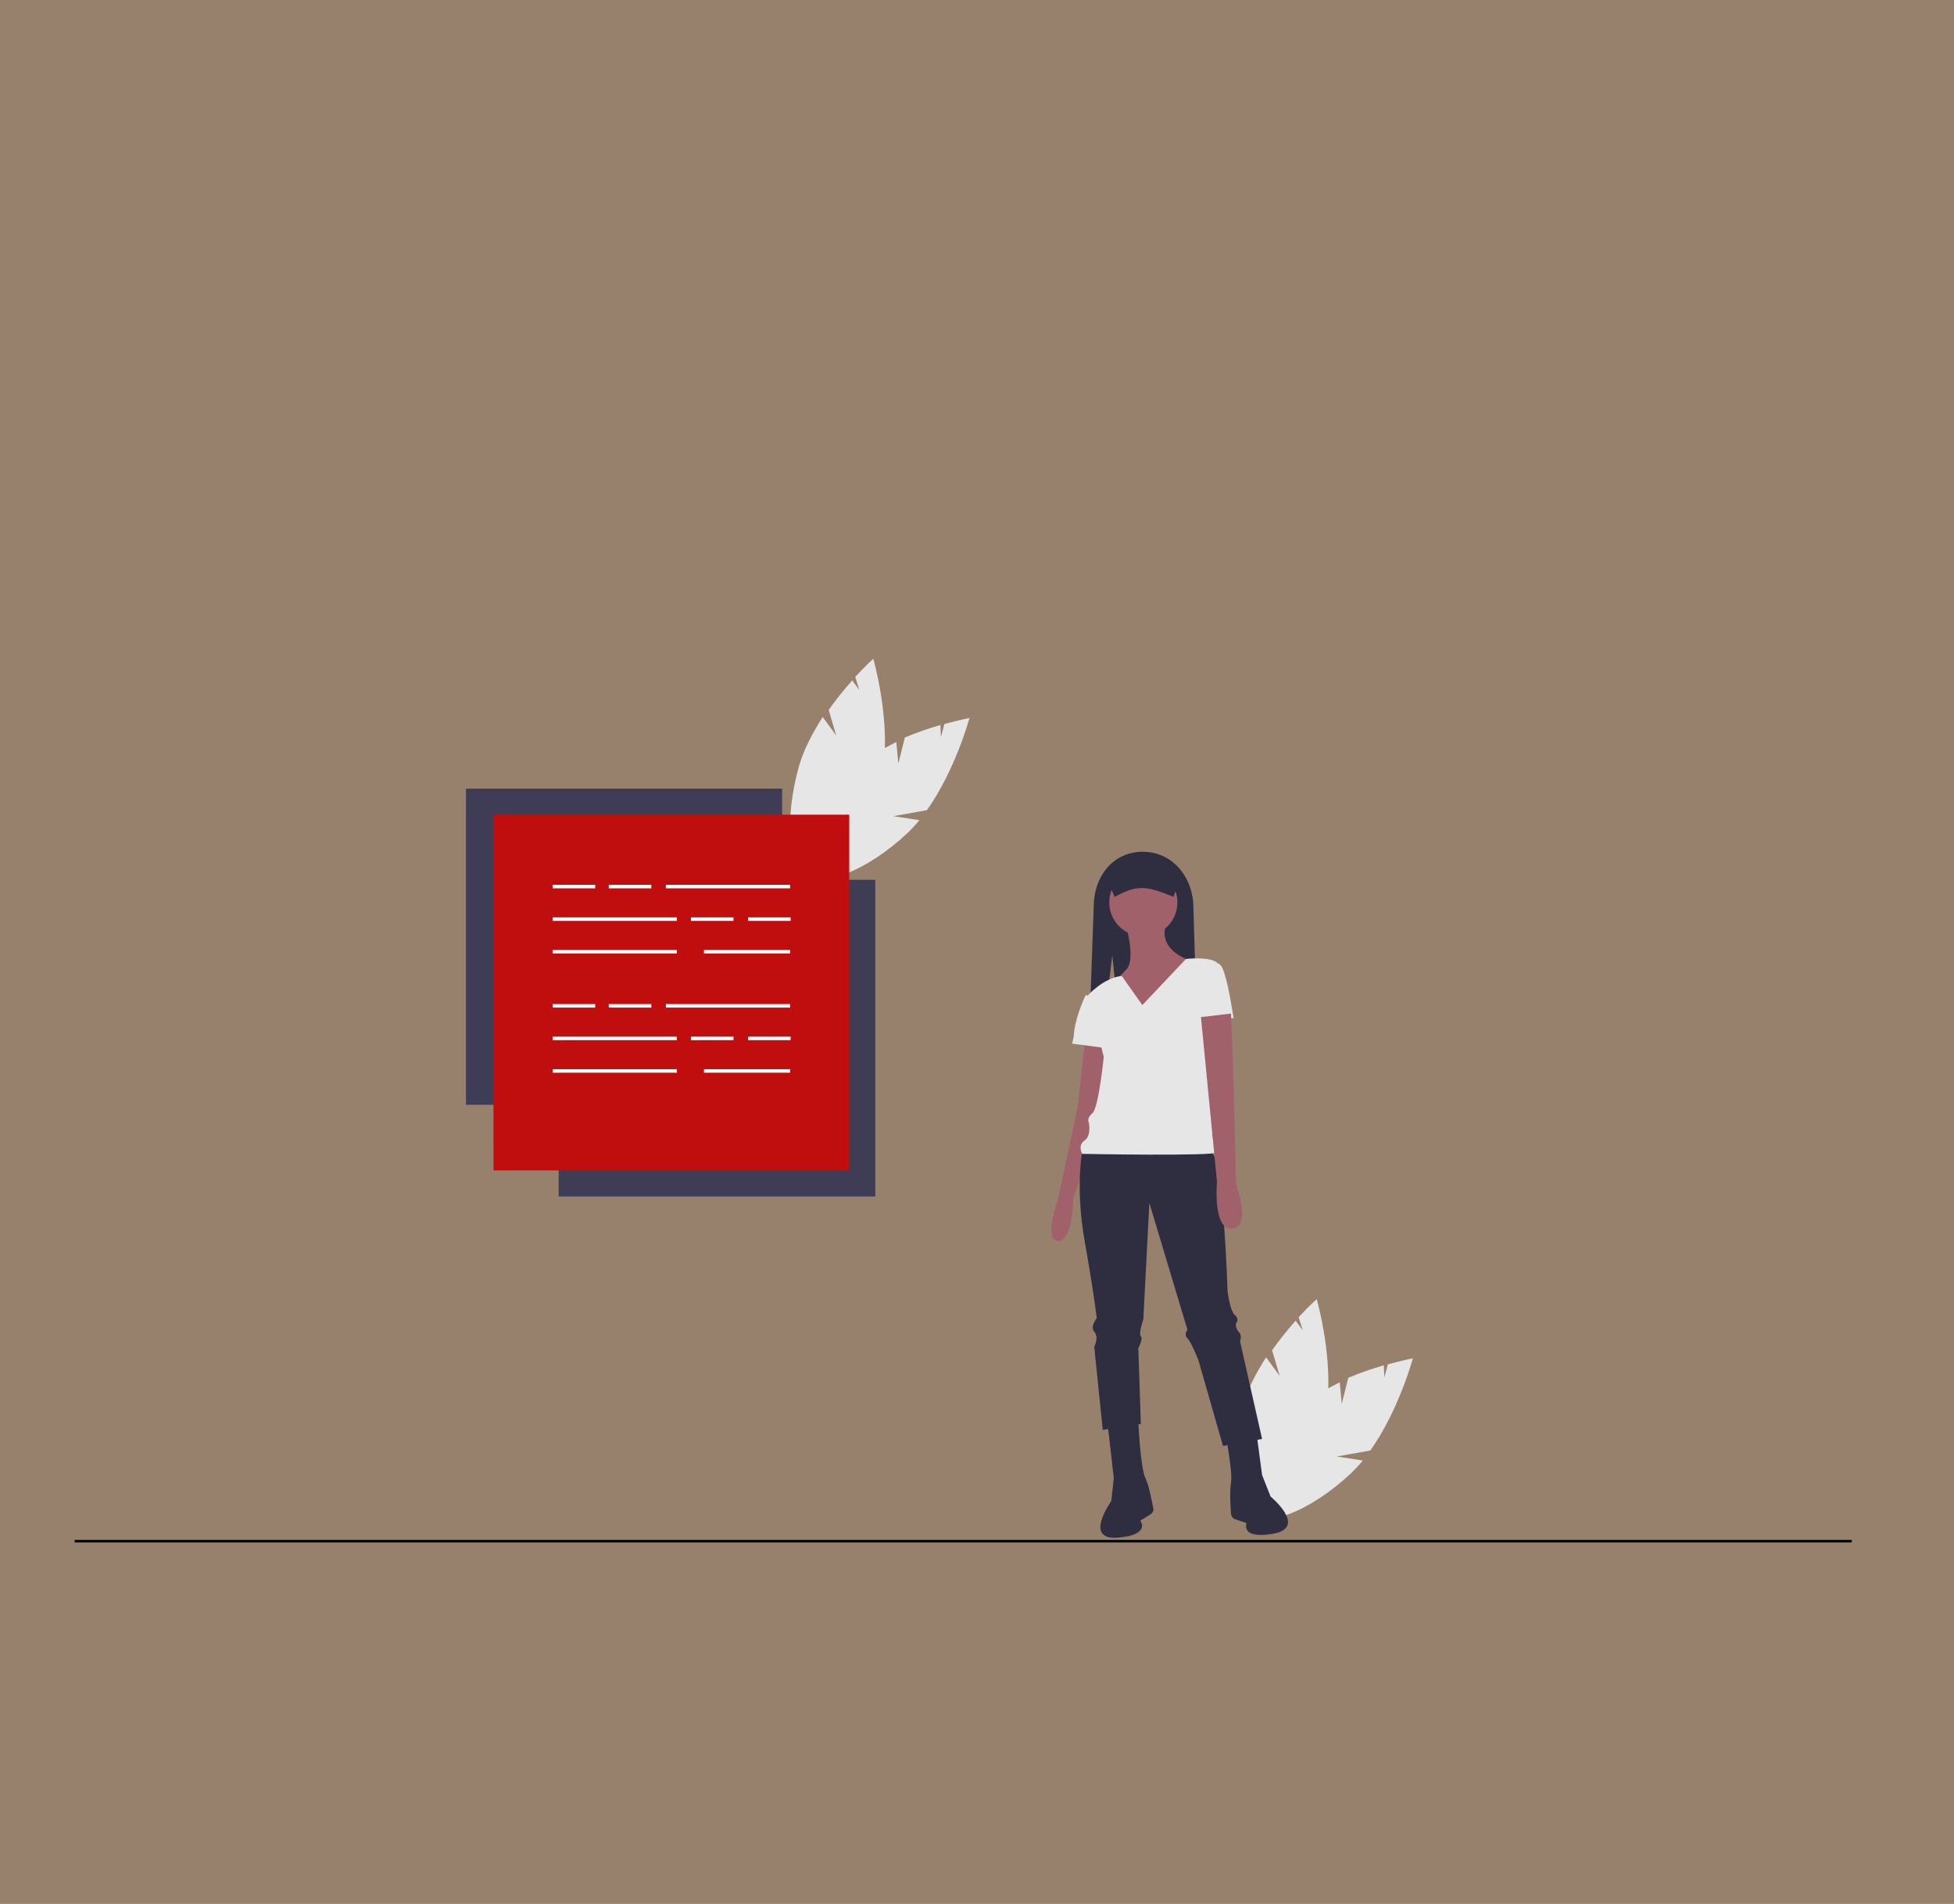
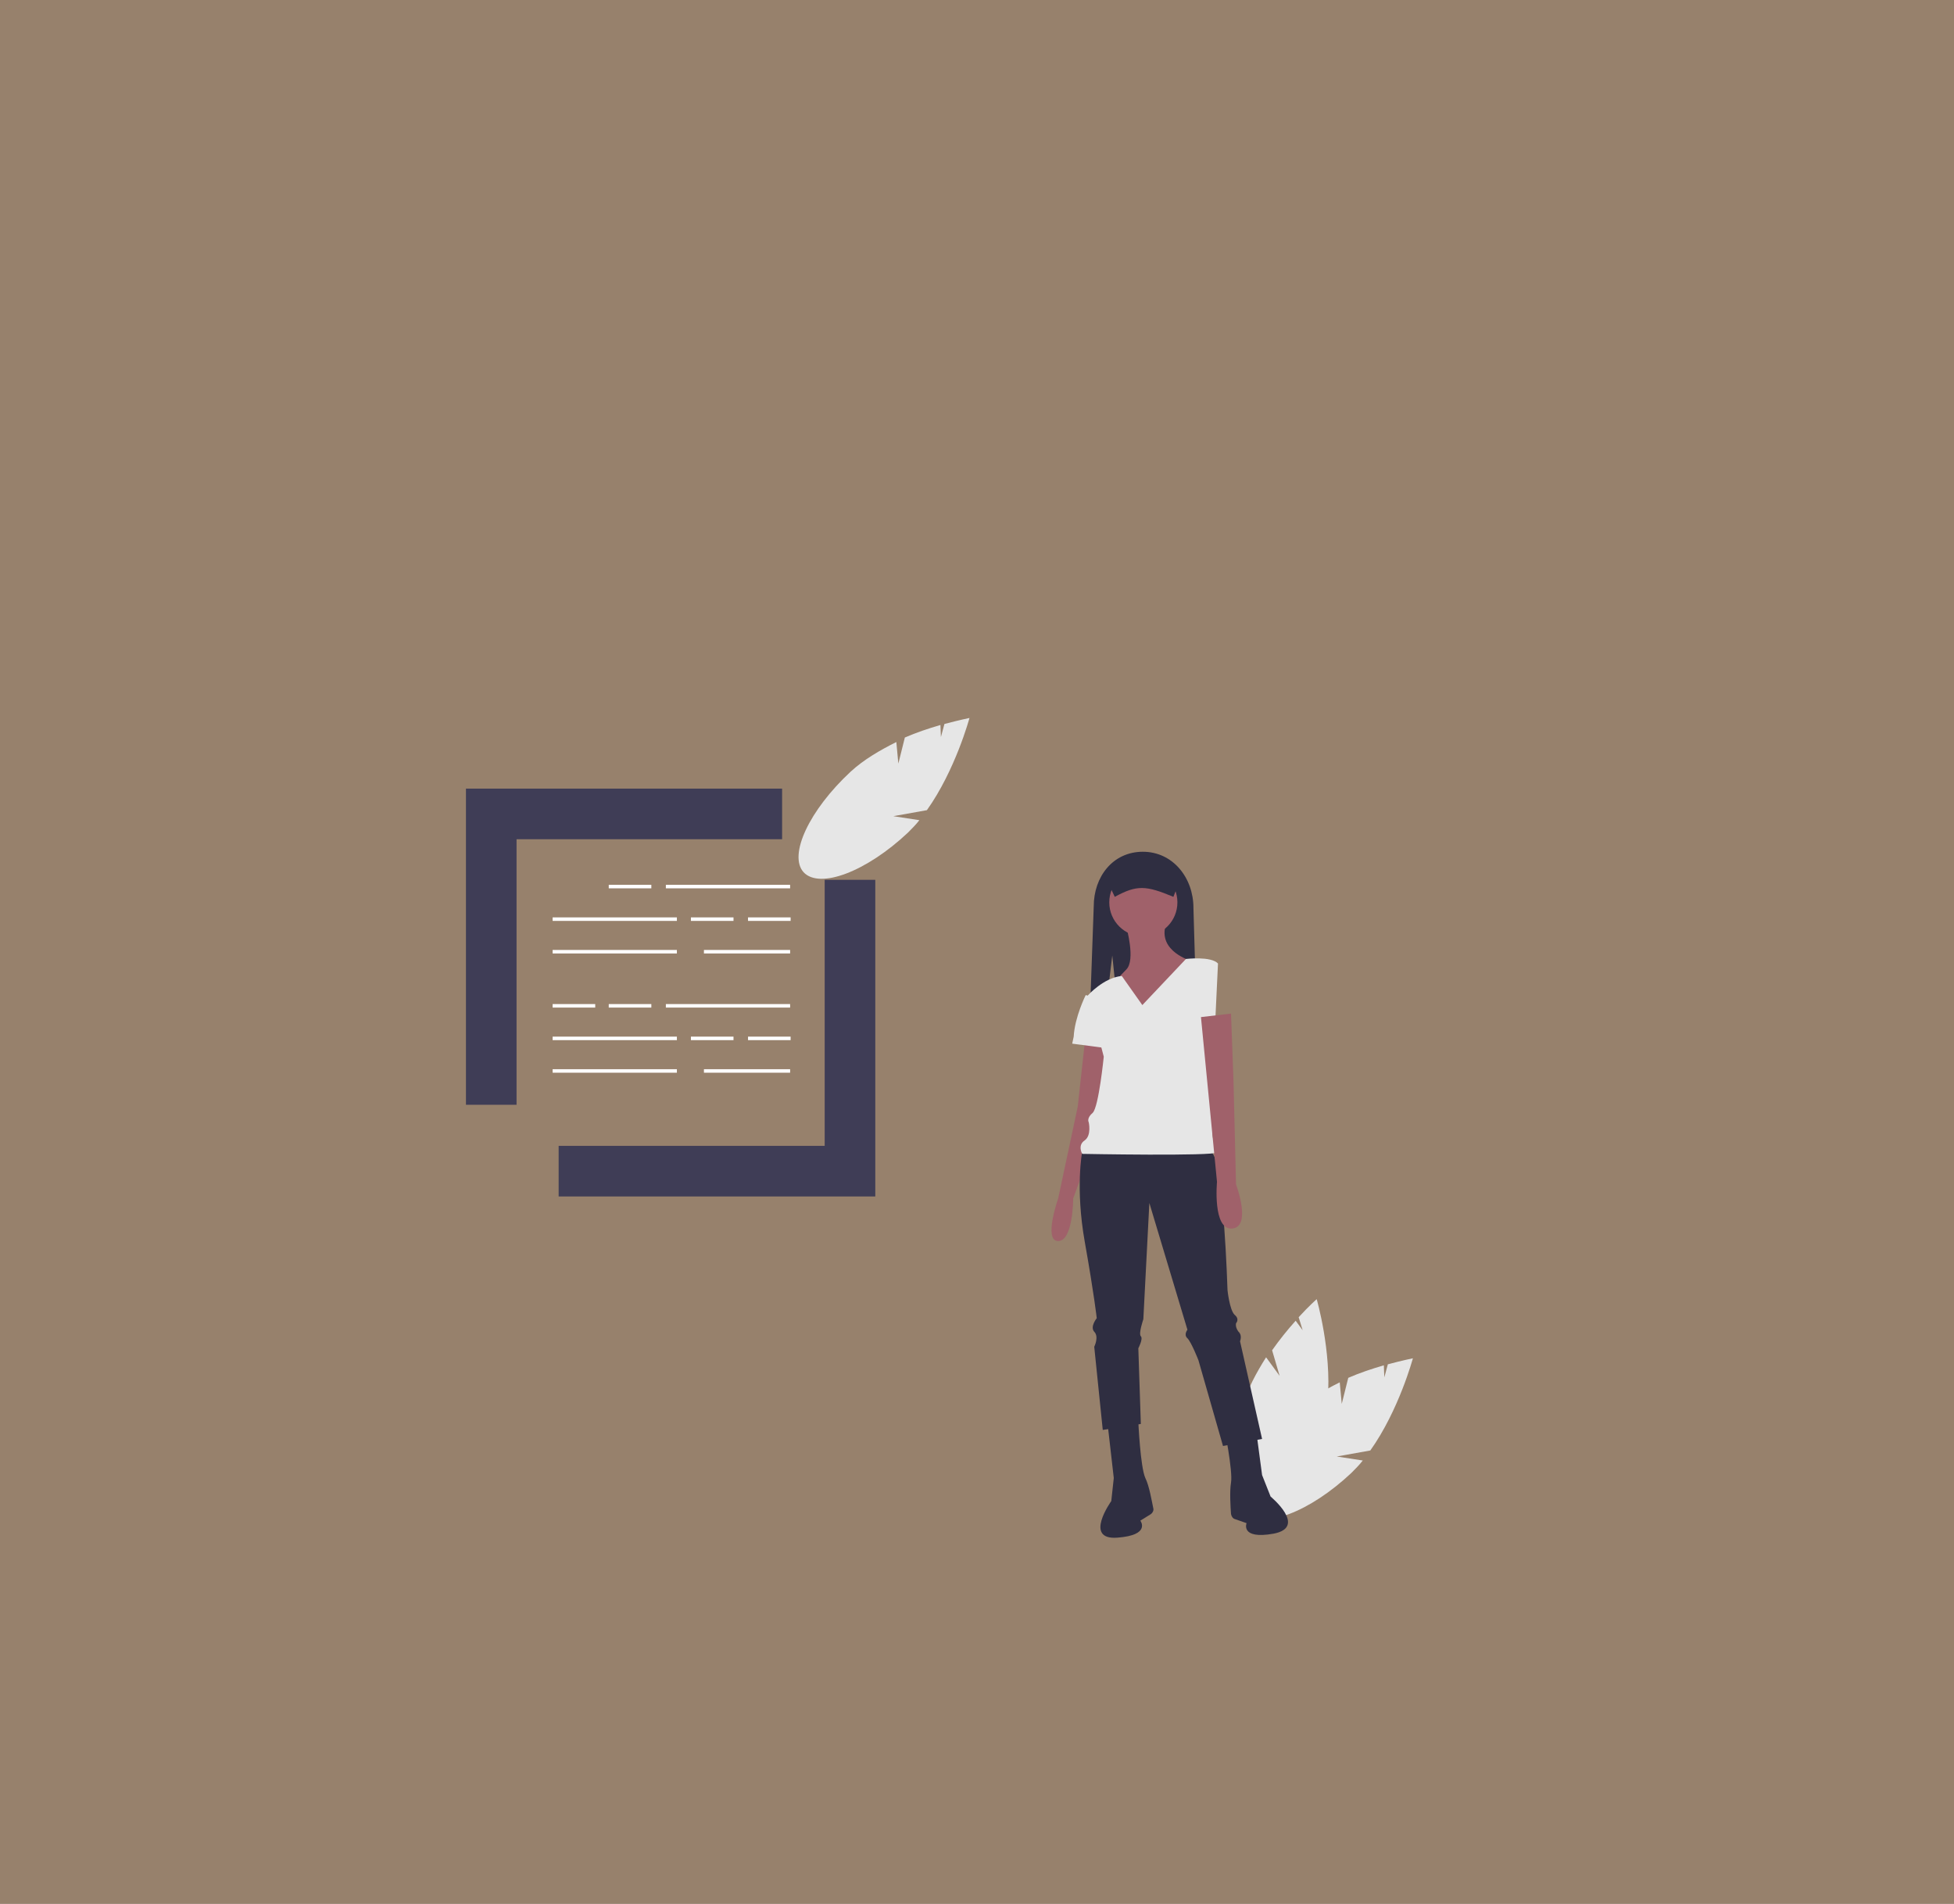
<svg xmlns="http://www.w3.org/2000/svg" version="1.1" id="Layer_1" x="0px" y="0px" viewBox="0 0 390 380" style="enable-background:new 0 0 390 380;" xml:space="preserve">
  <rect x="0" y="0" width="390" height="380" fill="#808080" stroke="none" />
  <style type="text/css">
	.st0{opacity:0.2;fill:#F6881F;enable-background:new    ;}
	.st1{fill:none;stroke:#000000;stroke-width:0.5;stroke-miterlimit:10;}
	.st2{fill:#E6E6E6;}
	.st3{fill:#2F2E41;}
	.st4{fill:#A0616A;}
	.st5{fill:#3F3D56;}
	.st6{fill:#C00D0D;}
	.st7{fill:#FFFFFF;}
</style>
  <rect class="st0" width="390" height="380" />
-   <line class="st1" x1="14.9" y1="307.6" x2="369.6" y2="307.6" />
  <path class="st2" d="M179.3,152.4l1.3-5.2c2.3-1,4.7-1.8,7.1-2.5l0.1,2.4l0.7-2.6c3-0.8,5-1.2,5-1.2s-2.8,10.4-8.5,18.4l-6.7,1.2  l5.2,0.8c-0.7,0.9-1.5,1.7-2.3,2.5c-8.3,7.8-17.6,11.3-20.8,7.9c-3.1-3.4,1.1-12.4,9.4-20.1c2.6-2.4,5.9-4.3,9.1-5.9L179.3,152.4z" />
-   <path class="st2" d="M166.9,146.8l-1.5-5.1c1.4-2,3-4,4.7-5.9l1.4,1.9l-0.8-2.6c2.1-2.3,3.6-3.6,3.6-3.6s3,10.3,2.2,20.1l-5.1,4.5  l4.8-2.1c-0.1,1.1-0.4,2.2-0.7,3.3c-3.2,10.9-9.3,18.8-13.7,17.6c-4.4-1.2-5.4-11.1-2.3-22.1c1-3.4,2.8-6.7,4.7-9.7L166.9,146.8z" />
  <path class="st2" d="M267.8,280.2l1.3-5.2c2.3-1,4.7-1.8,7.1-2.5l0.1,2.4l0.7-2.6c3-0.8,5-1.2,5-1.2s-2.8,10.4-8.5,18.4l-6.7,1.2  l5.2,0.8c-0.7,0.9-1.5,1.7-2.3,2.5c-8.3,7.8-17.6,11.3-20.8,7.9c-3.2-3.4,1.1-12.4,9.4-20.1c2.6-2.4,5.9-4.3,9.1-5.9L267.8,280.2z" />
  <path class="st2" d="M255.4,274.6l-1.5-5.1c1.4-2,3-4,4.7-5.9l1.4,1.9l-0.8-2.6c2.1-2.3,3.6-3.6,3.6-3.6s3,10.3,2.2,20.1l-5.1,4.5  l4.8-2.1c-0.1,1.1-0.4,2.2-0.7,3.3c-3.2,10.9-9.3,18.8-13.7,17.6c-4.4-1.2-5.4-11.1-2.3-22.1c1-3.4,2.8-6.7,4.7-9.7L255.4,274.6z" />
  <path class="st3" d="M222,190.7l1.9,18.3H239l-0.8-27.8c0-6-4.1-11.2-10.1-11.2s-9.8,5-9.8,10.9l-1,28h2.5L222,190.7z" />
  <path class="st4" d="M216.5,208.2l-1.4,12.7l-3.9,18.3c0,0-3,8.5,0,8.5s3-8.5,3-8.5l3.9-10.7l2.7-19.8L216.5,208.2z" />
  <path class="st3" d="M216,229.8c0,0-1.4,7.3,0.5,18c1.9,10.7,2.4,15.3,2.4,15.3s-1.4,1.7-0.5,2.7c1,1,0,3,0,3l1.7,16.6l7.6-1.2  l-0.5-15.1c0,0,1-1.9,0.5-2.4c-0.5-0.5,0.5-3.4,0.5-3.4l1.2-23.2l7.6,25.3c0,0-0.8,1,0,1.7c0.8,0.8,2.2,4.4,2.2,4.4l4.9,17.1  l7.8-1.4l-4.4-19.5c0,0,0.5-1.2-0.3-1.9c-0.4-0.5-0.6-1.1-0.5-1.7c0,0,0.8-0.8-0.3-1.7c-1-1-1.4-4.9-1.4-4.9s-0.8-26.1-3.2-27.5  C239.4,228.4,216,229.8,216,229.8z" />
  <path class="st3" d="M221.1,284.5l1.2,10.5l-0.5,4.6c0,0-5.6,7.8,1.2,7.3c6.8-0.5,4.6-3.4,4.6-3.4l2.1-1.3c0.3-0.2,0.6-0.7,0.5-1.1  c-0.3-1.4-0.8-4.5-1.6-6.1c-1-2.2-1.4-11.2-1.4-11.2L221.1,284.5z" />
  <path class="st3" d="M250.5,283.9l1.4,10.5l1.7,4.3c0,0,7.4,6.1,0.6,7.4c-6.7,1.2-5.4-2.1-5.4-2.1l-2.3-0.8c-0.4-0.1-0.7-0.5-0.8-1  c-0.1-1.4-0.3-4.5,0-6.3c0.4-2.3-1.4-11.2-1.4-11.2L250.5,283.9z" />
  <circle class="st4" cx="228.2" cy="180.1" r="6.8" />
  <path class="st4" d="M224.8,185c0,0,1.9,6.6,0,8.5c-1.9,1.9-2.4,2.7-2.4,2.7l5.6,7.6l9.8-12c0,0-6.8-1.9-5.1-7.3L224.8,185z" />
  <path class="st2" d="M228,200.6l8.7-9.2c0,0,5-0.6,6.4,0.9l-1.4,29.5c0,0,1,0.8,0.5,2.4c-0.3,1.1-0.3,2.3,0,3.4c0,0,1.4,1.7,0.8,2.4  c-0.8,0.8-27,0.3-27,0.3s-1-1.7,0.5-2.7c1.4-1,0.8-3.6,0.8-3.6s-0.5-0.8,0.8-1.9c1.2-1.2,2.2-11.2,2.2-11.2l-3.2-12.2  c0,0,3.2-3.6,6.8-3.9L228,200.6z" />
-   <path class="st2" d="M239.9,192.3h3.2c0,0,0.8,0,1.4,2.4c0.8,2.4,1.7,8.5,1.7,8.5l-6.8,0.8L239.9,192.3z" />
  <path class="st4" d="M245.7,202.3l0.5,13.6l0.5,20.5c0,0,3.2,8.5-0.8,8.8c-3.9,0.3-3-9.3-3-9.3l-3.2-32.9L245.7,202.3z" />
  <path class="st2" d="M217.7,198.9l-1-0.3c0,0-2.2,4.4-2.4,8.3l-0.3,1.4l7.6,1L217.7,198.9z" />
  <path class="st3" d="M222.5,179c4.4-2.4,6.2-2.3,11.7,0l1.4-3.6c0-1.4-1.1-2.5-2.5-2.5h-9.8c-1.4,0-2.5,1.1-2.5,2.5L222.5,179z" />
  <polygon class="st5" points="103.1,167.5 156.1,167.5 156.1,157.4 93,157.4 93,220.5 103.1,220.5 " />
  <polygon class="st5" points="164.6,228.7 111.5,228.7 111.5,238.8 174.7,238.8 174.7,175.6 164.6,175.6 " />
-   <rect x="98.5" y="162.6" class="st6" width="71" height="71" />
-   <rect x="110.3" y="176.6" class="st7" width="8.5" height="0.7" />
  <rect x="121.5" y="176.6" class="st7" width="8.5" height="0.7" />
  <rect x="137.9" y="183.1" class="st7" width="8.5" height="0.7" />
  <rect x="149.3" y="183.1" class="st7" width="8.5" height="0.7" />
  <rect x="132.9" y="176.6" class="st7" width="24.8" height="0.7" />
  <rect x="110.3" y="183.1" class="st7" width="24.8" height="0.7" />
  <rect x="110.3" y="189.6" class="st7" width="24.8" height="0.7" />
  <rect x="140.5" y="189.6" class="st7" width="17.2" height="0.7" />
  <rect x="110.3" y="200.4" class="st7" width="8.5" height="0.7" />
  <rect x="121.5" y="200.4" class="st7" width="8.5" height="0.7" />
  <rect x="137.9" y="206.9" class="st7" width="8.5" height="0.7" />
  <rect x="149.3" y="206.9" class="st7" width="8.5" height="0.7" />
  <rect x="132.9" y="200.4" class="st7" width="24.8" height="0.7" />
  <rect x="110.3" y="206.9" class="st7" width="24.8" height="0.7" />
  <rect x="110.3" y="213.4" class="st7" width="24.8" height="0.7" />
  <rect x="140.5" y="213.4" class="st7" width="17.2" height="0.7" />
</svg>